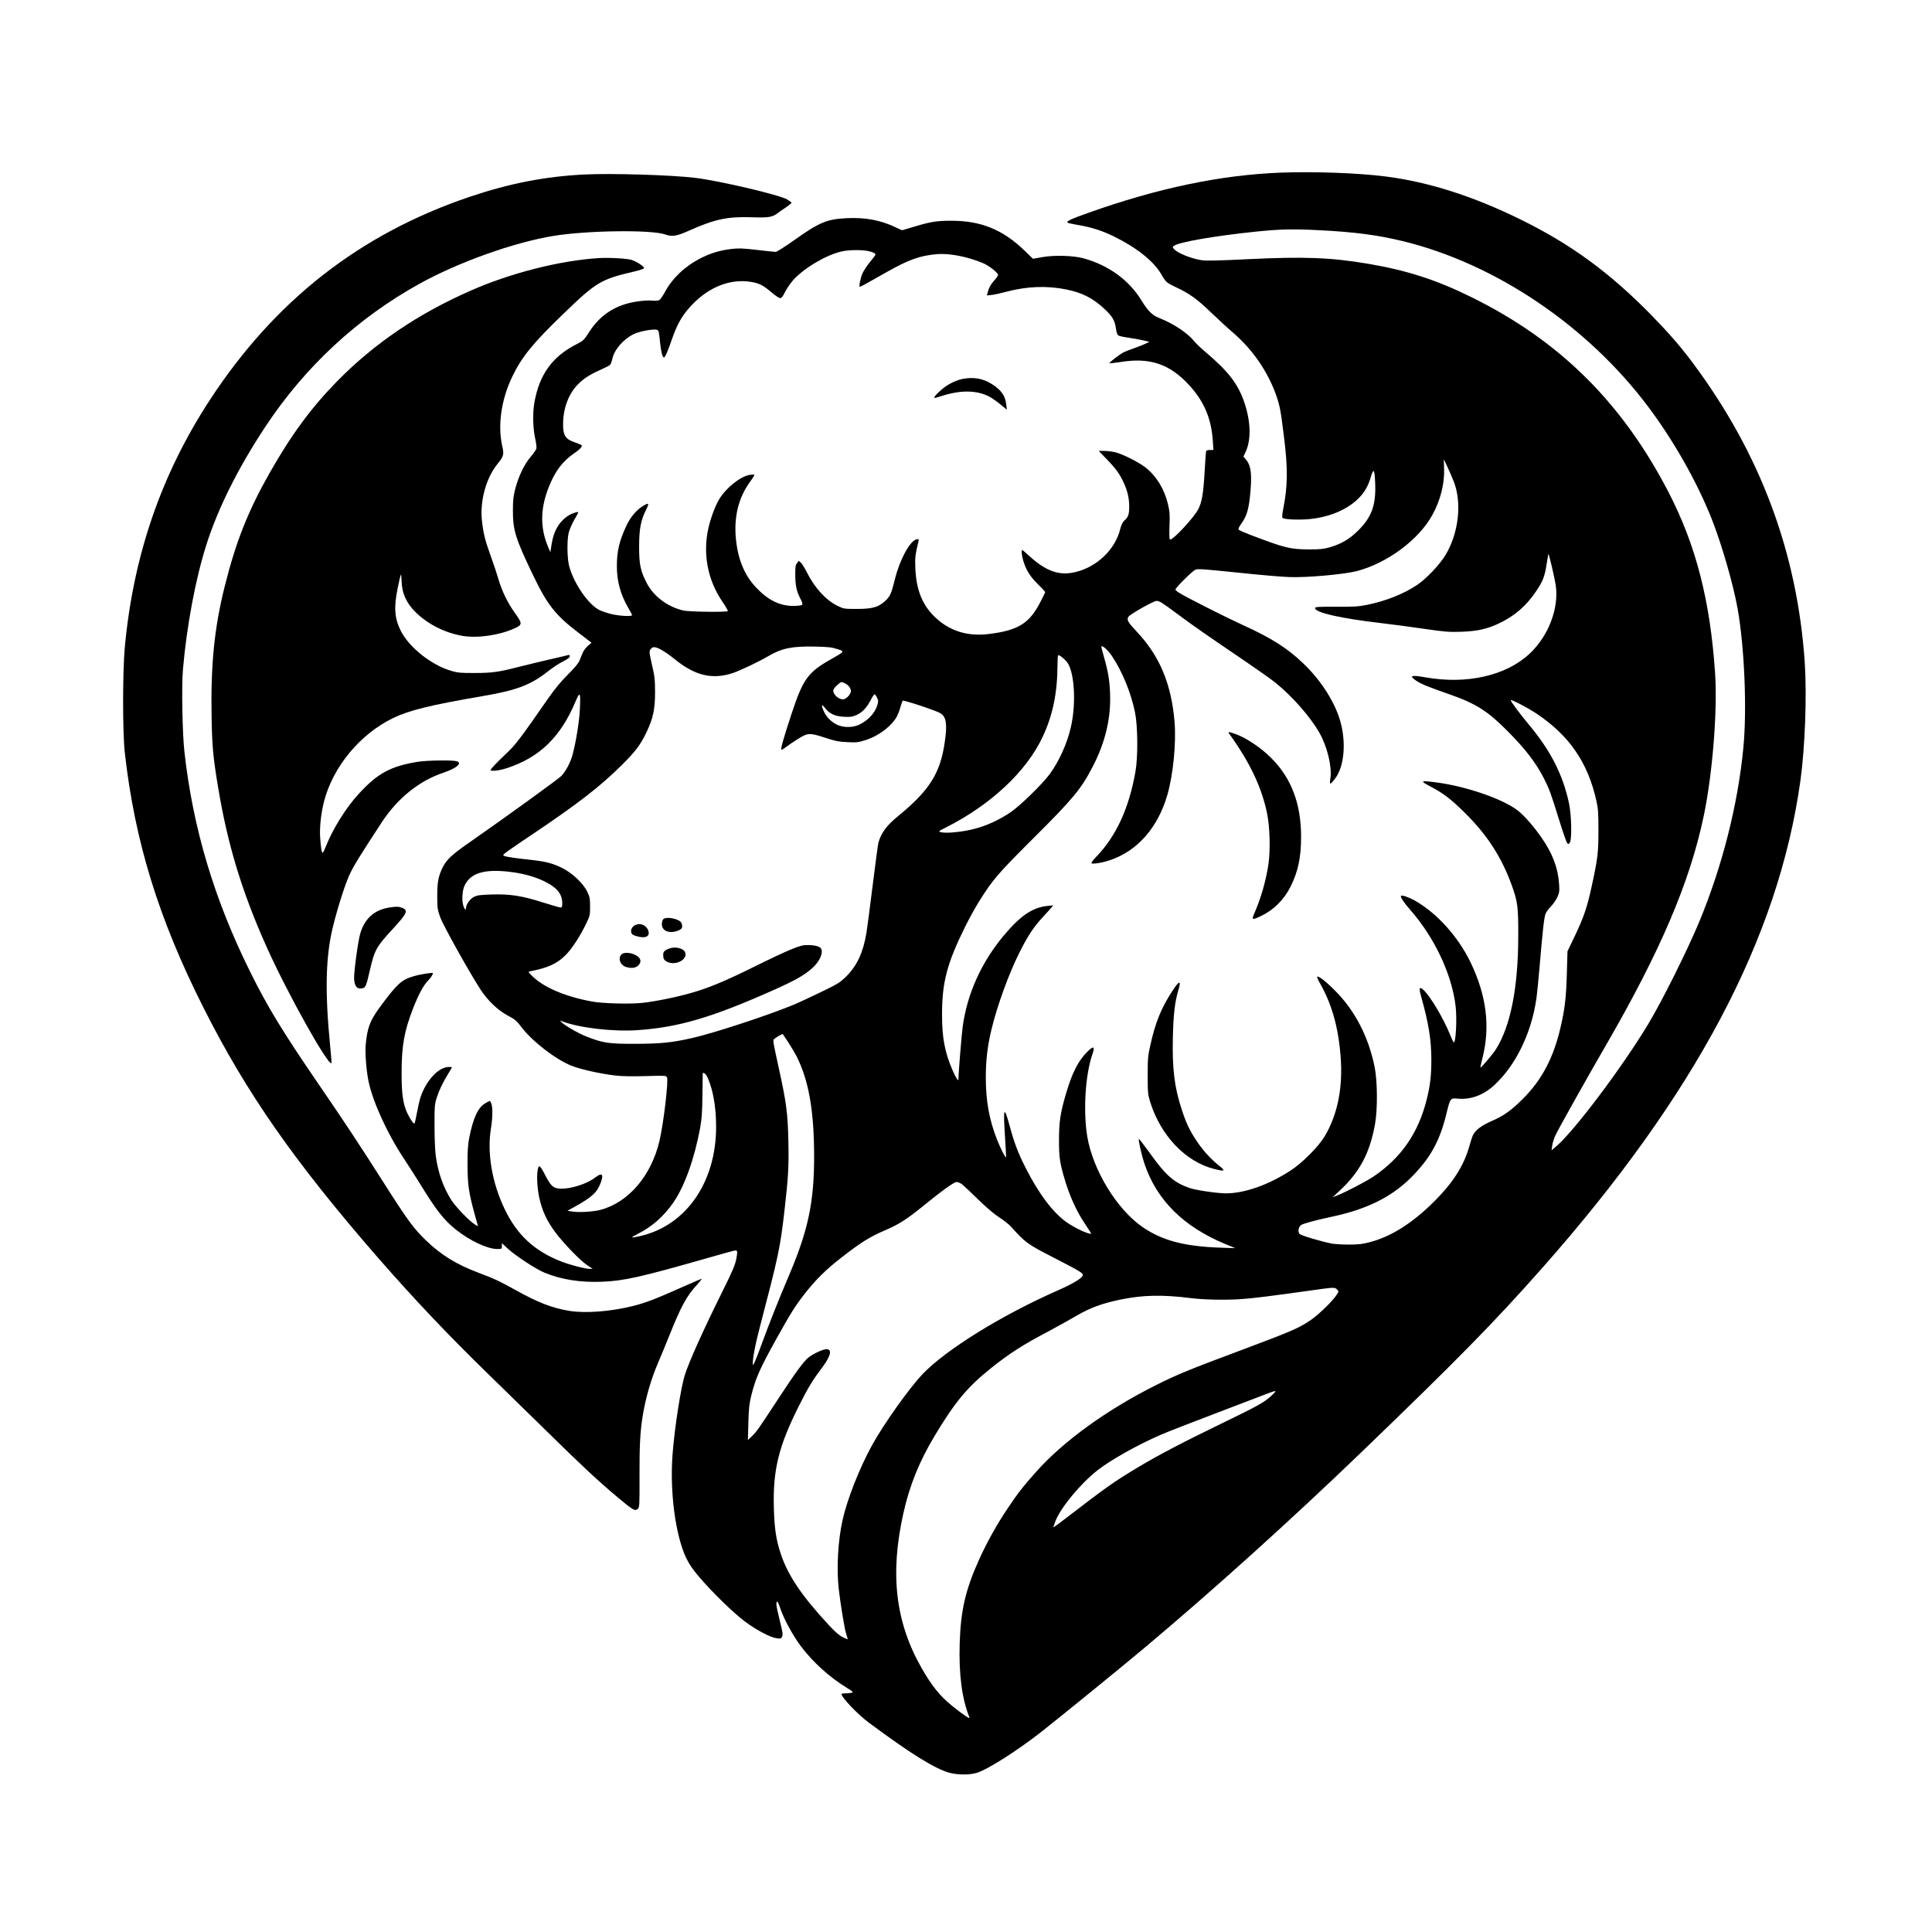
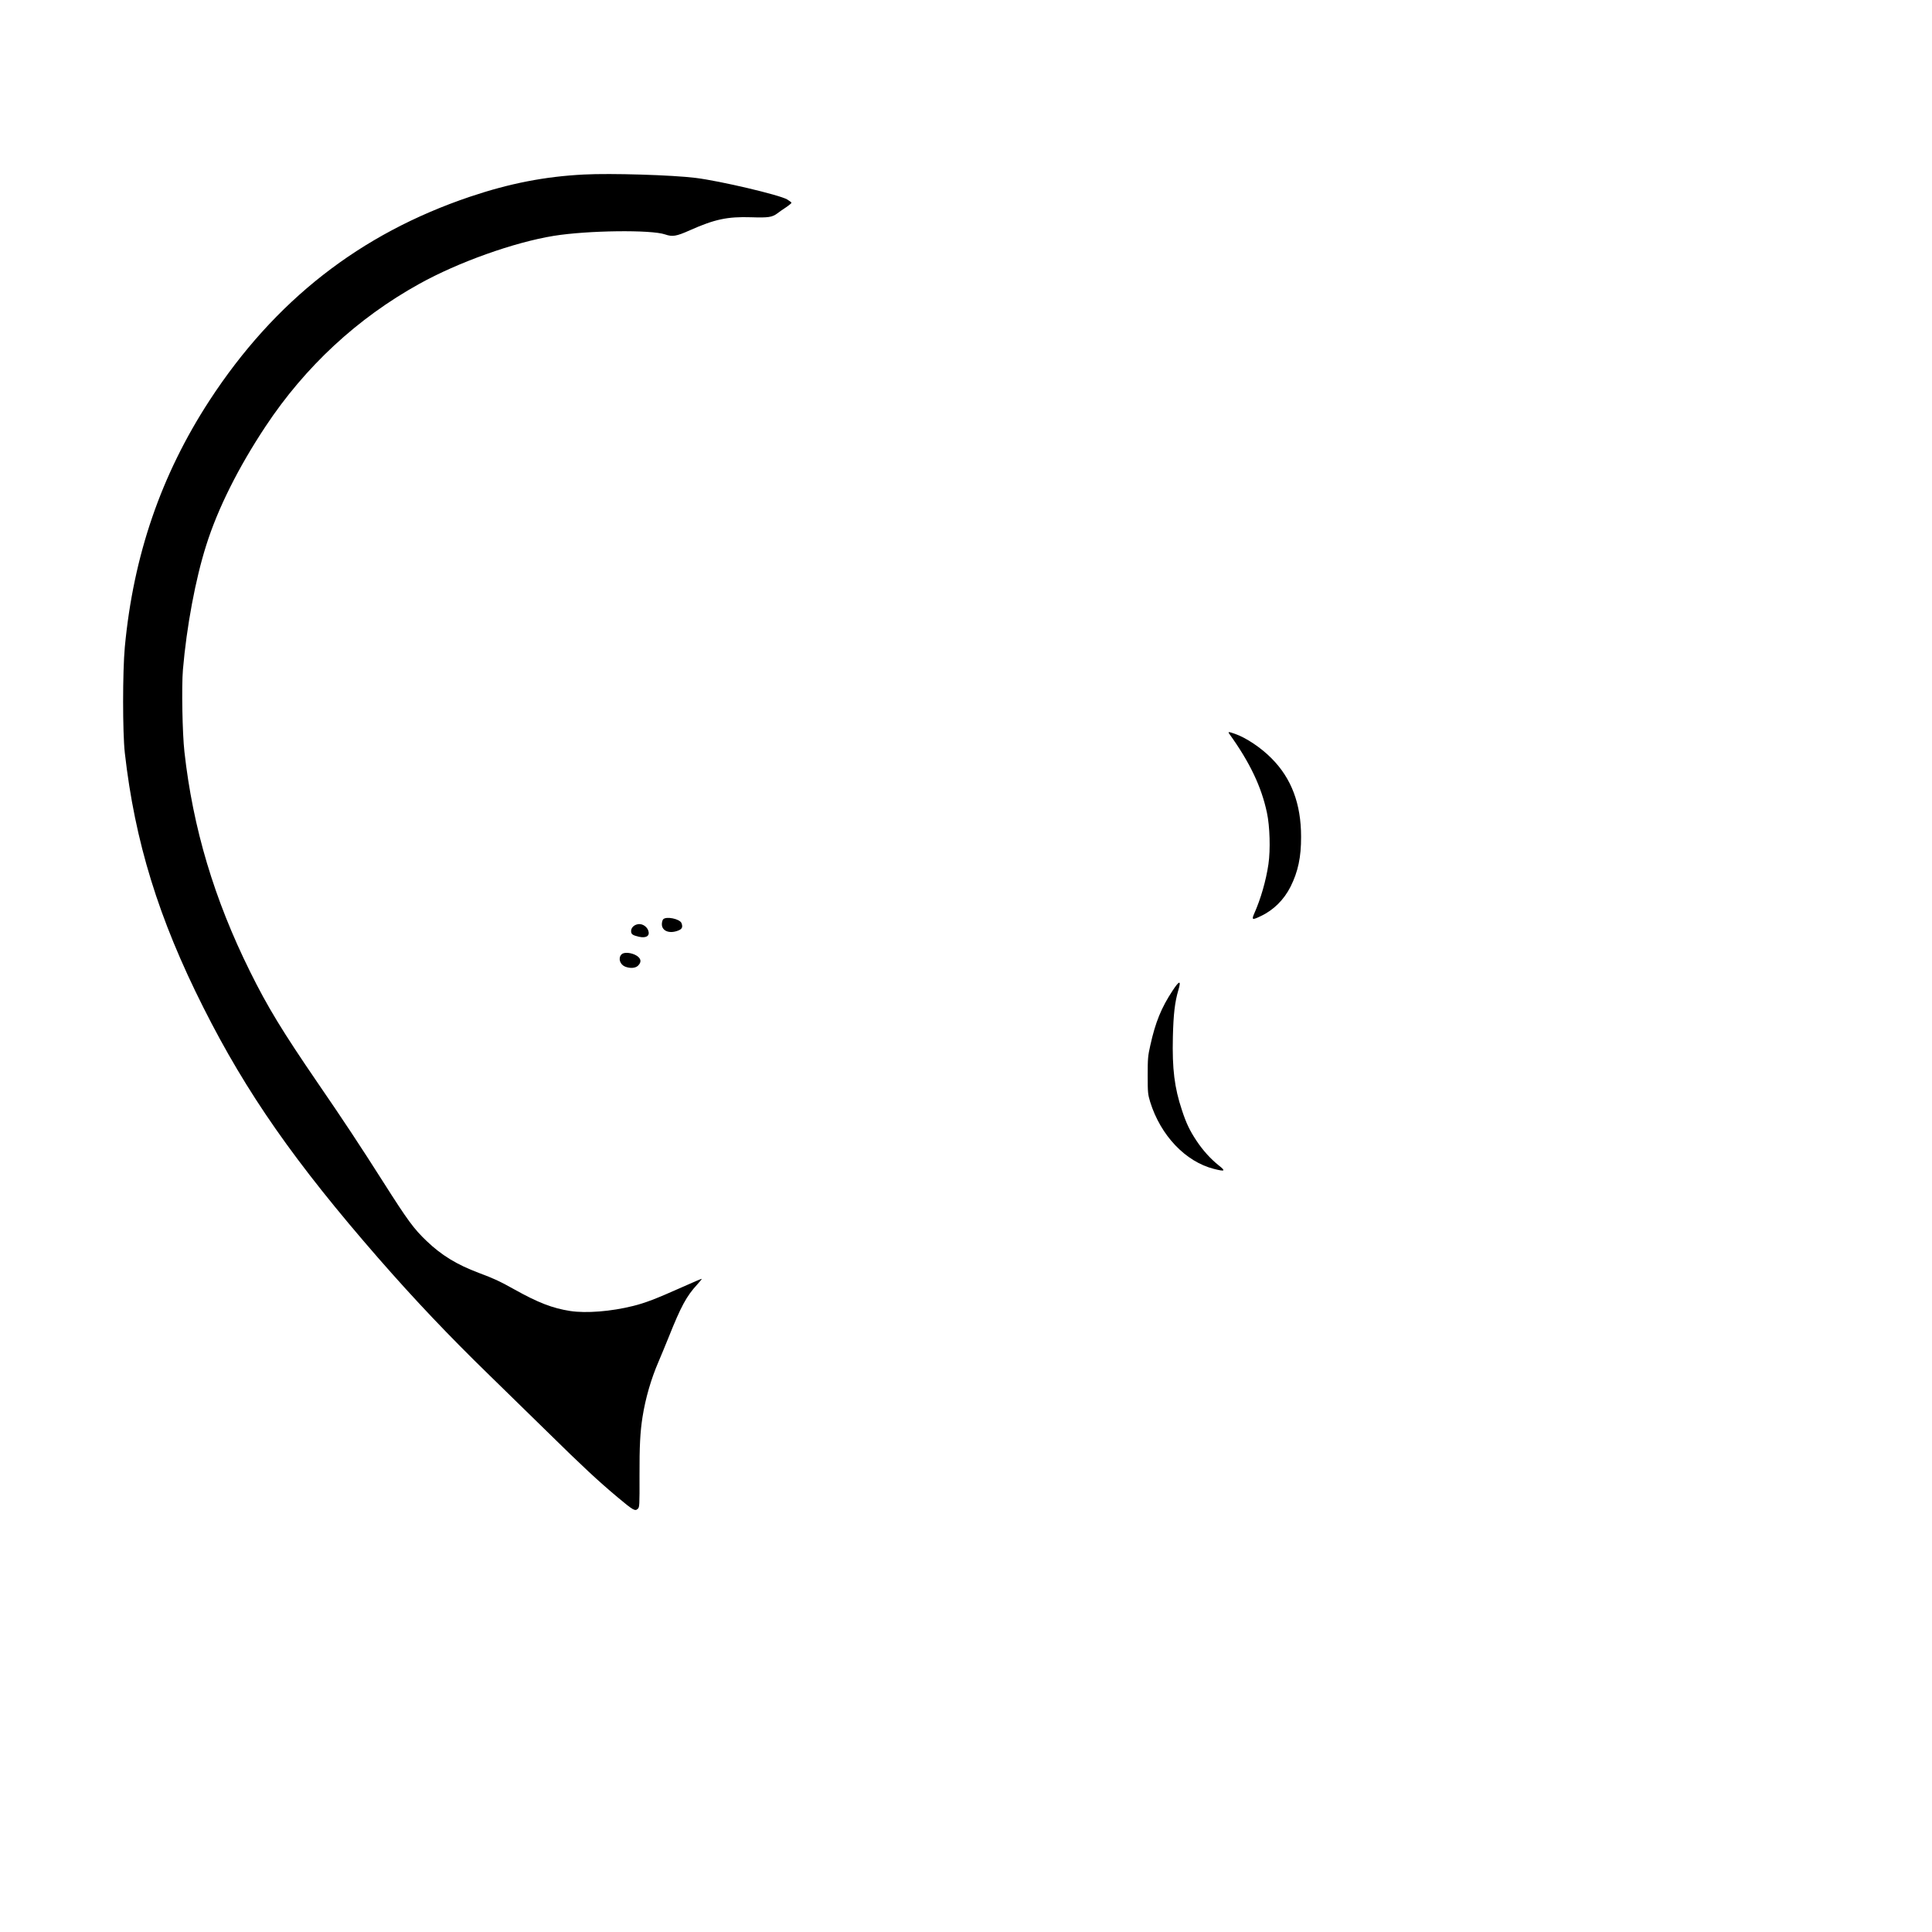
<svg xmlns="http://www.w3.org/2000/svg" version="1.0" width="100mm" height="100mm" viewBox="0 0 2048 2048" preserveAspectRatio="xMidYMid meet">
  <g transform="translate(0,2048) scale(0.1,-0.1)" fill="#000000" stroke="none">
-     <path d="M13575 18650 c-637 -25 -1301 -164 -2038 -426 -184 -65 -236 -90 -221 -104 5 -4 52 -15 106 -24 149 -25 262 -61 393 -126 234 -115 417 -261 494 -396 50 -86 57 -92 159 -140 140 -65 224 -126 367 -264 72 -69 177 -166 233 -214 209 -179 370 -412 460 -666 39 -113 47 -153 82 -435 43 -342 41 -525 -7 -768 -12 -62 -14 -90 -6 -98 17 -17 201 -23 309 -9 254 31 462 143 564 302 21 31 48 93 60 138 31 106 43 87 48 -80 7 -219 -41 -346 -182 -485 -92 -91 -178 -141 -301 -177 -68 -19 -103 -22 -225 -22 -197 2 -250 15 -615 154 -60 23 -115 47 -122 53 -10 10 -3 26 31 74 50 73 71 139 86 278 24 232 14 327 -44 396 l-25 29 25 54 c60 132 52 330 -21 536 -68 189 -169 318 -407 519 -47 40 -101 91 -118 113 -72 89 -217 186 -372 247 -74 30 -120 75 -186 183 -132 218 -349 376 -617 450 -107 29 -306 35 -433 13 l-102 -18 -88 85 c-230 223 -462 318 -776 318 -157 0 -217 -10 -386 -60 l-138 -41 -74 34 c-156 74 -318 104 -516 94 -207 -10 -289 -45 -552 -232 -97 -69 -185 -125 -197 -125 -12 0 -102 9 -200 21 -149 17 -193 19 -268 10 -127 -15 -224 -45 -335 -102 -164 -85 -297 -213 -374 -359 -21 -38 -46 -75 -58 -81 -12 -6 -41 -9 -67 -6 -70 8 -210 -10 -297 -38 -159 -50 -283 -146 -379 -295 -56 -87 -64 -94 -130 -127 -260 -131 -398 -322 -451 -624 -19 -112 -15 -276 11 -387 9 -40 14 -84 11 -97 -3 -13 -31 -52 -61 -88 -67 -78 -127 -203 -162 -335 -21 -80 -26 -120 -26 -232 -1 -210 27 -299 217 -694 148 -308 234 -417 479 -604 l137 -105 -38 -33 c-21 -18 -46 -51 -55 -73 -9 -23 -25 -60 -34 -83 -11 -29 -53 -79 -124 -149 -74 -74 -138 -152 -210 -255 -301 -433 -343 -489 -450 -589 -83 -78 -159 -158 -159 -167 0 -18 99 -6 181 22 339 113 559 326 715 693 53 124 59 116 51 -67 -6 -132 -40 -344 -78 -488 -22 -80 -70 -171 -117 -222 -34 -35 -587 -435 -990 -716 -169 -117 -228 -173 -267 -250 -47 -94 -60 -156 -60 -305 0 -131 2 -145 31 -227 31 -86 302 -573 426 -765 77 -119 187 -224 295 -281 72 -37 89 -53 141 -120 114 -151 359 -340 527 -408 93 -38 306 -86 468 -105 68 -8 175 -10 319 -6 211 6 218 6 228 -13 18 -34 -36 -492 -80 -676 -87 -369 -329 -651 -625 -729 -77 -20 -224 -29 -295 -18 l-55 8 70 39 c193 107 244 154 284 262 33 88 11 107 -61 51 -110 -84 -334 -141 -421 -108 -39 15 -65 49 -113 144 -26 51 -50 87 -57 84 -30 -10 -31 -188 -2 -327 30 -142 83 -256 174 -376 87 -116 262 -297 332 -343 l61 -41 -35 0 c-47 0 -207 42 -304 80 -281 111 -464 282 -594 554 -135 283 -188 596 -144 861 17 107 19 210 4 254 -6 17 -13 31 -17 31 -3 0 -24 -11 -48 -25 -78 -46 -128 -154 -171 -370 -13 -67 -18 -138 -17 -280 0 -209 12 -296 77 -532 l34 -122 -30 17 c-54 31 -204 185 -253 261 -85 134 -141 291 -165 469 -7 48 -13 188 -13 312 -1 210 1 230 22 300 26 82 62 157 122 256 22 35 40 67 40 69 0 3 -15 5 -32 5 -108 -1 -237 -138 -299 -317 -11 -32 -28 -107 -39 -167 -11 -60 -23 -112 -26 -115 -8 -9 -41 37 -74 104 -47 96 -64 211 -63 430 0 292 28 446 124 692 59 148 110 243 161 293 26 26 52 69 46 75 -7 8 -144 -15 -208 -35 -122 -36 -170 -79 -337 -304 -121 -161 -151 -240 -167 -427 -7 -86 7 -265 30 -379 44 -216 199 -556 371 -815 54 -82 132 -204 173 -270 171 -280 254 -387 381 -488 148 -119 336 -207 440 -207 48 0 49 1 49 31 l0 31 60 -56 c83 -76 299 -219 390 -256 179 -74 380 -106 610 -97 240 10 404 47 1140 257 278 79 276 79 289 71 8 -6 7 -28 -4 -85 -12 -64 -39 -129 -154 -360 -196 -395 -341 -718 -389 -863 -44 -133 -111 -563 -133 -853 -30 -395 31 -854 144 -1094 33 -68 68 -120 137 -201 140 -164 363 -381 484 -472 122 -91 270 -170 339 -179 42 -6 47 -5 58 18 9 21 5 50 -25 168 -20 79 -36 156 -36 171 0 52 16 38 39 -34 37 -113 134 -293 220 -407 127 -169 303 -329 493 -445 60 -37 65 -43 46 -49 -13 -3 -42 -6 -65 -6 -24 0 -43 -3 -43 -8 0 -35 174 -217 290 -303 440 -326 685 -479 844 -528 84 -26 218 -28 297 -5 111 32 428 233 680 430 211 166 869 701 1109 903 717 602 1543 1347 2285 2061 1031 993 1407 1376 1918 1953 1629 1841 2509 3501 2742 5172 49 351 69 904 46 1252 -79 1163 -469 2210 -1181 3168 -136 183 -257 322 -454 524 -440 447 -848 745 -1381 1006 -500 246 -976 397 -1425 454 -296 38 -761 54 -1115 41z m406 -610 c376 -19 621 -51 889 -116 984 -240 1959 -898 2604 -1759 267 -356 510 -785 667 -1176 107 -270 230 -692 278 -959 73 -408 101 -1073 61 -1480 -58 -601 -224 -1254 -466 -1838 -125 -302 -399 -851 -545 -1092 -278 -461 -788 -1138 -975 -1294 l-47 -40 7 49 c3 27 19 77 34 110 37 77 328 597 535 954 576 995 889 1727 1036 2426 94 444 148 1122 122 1515 -52 774 -203 1361 -495 1925 -492 949 -1155 1605 -2086 2064 -371 184 -688 286 -1103 356 -395 66 -672 77 -1282 47 -279 -14 -430 -17 -472 -11 -111 16 -257 74 -297 118 -19 21 -19 22 0 36 52 39 441 106 869 150 259 26 381 29 666 15z m-4779 -221 c52 -11 78 -24 78 -39 0 -4 -25 -38 -57 -76 -31 -38 -66 -91 -79 -119 -23 -51 -42 -145 -29 -145 8 0 71 34 288 158 231 130 348 172 528 188 131 11 324 -26 486 -94 66 -27 163 -103 163 -127 0 -7 -20 -35 -44 -62 -28 -31 -50 -68 -60 -102 l-15 -53 47 5 c26 2 99 18 162 35 219 58 431 65 636 23 166 -34 280 -92 401 -205 85 -80 110 -121 122 -207 5 -38 15 -67 24 -74 9 -7 56 -17 104 -24 49 -7 119 -19 158 -28 l69 -16 -34 -17 c-19 -10 -74 -32 -122 -49 -48 -16 -102 -38 -120 -47 -39 -20 -148 -104 -148 -114 0 -3 48 2 108 11 317 53 527 -16 736 -242 158 -171 237 -355 252 -591 l7 -98 -37 0 c-20 0 -38 -5 -41 -12 -2 -7 -9 -101 -15 -208 -13 -234 -28 -328 -66 -404 -43 -87 -263 -326 -301 -326 -8 0 -9 46 -6 143 5 122 2 154 -16 232 -39 162 -122 298 -239 390 -70 55 -236 139 -317 160 -32 8 -86 15 -119 15 l-59 0 84 -87 c97 -100 138 -157 179 -246 41 -86 60 -169 60 -253 0 -86 -9 -114 -50 -151 -21 -20 -34 -46 -46 -93 -53 -216 -247 -401 -477 -455 -170 -40 -311 10 -489 174 -36 33 -69 61 -72 61 -11 0 -6 -56 10 -111 30 -101 73 -170 155 -251 44 -43 79 -81 79 -84 0 -3 -23 -51 -52 -106 -116 -227 -236 -301 -548 -339 -232 -28 -426 36 -580 190 -127 128 -187 282 -197 506 -5 116 -2 137 34 291 4 19 1 21 -21 17 -69 -14 -179 -215 -230 -424 -39 -158 -51 -184 -110 -236 -69 -61 -134 -78 -296 -78 -133 0 -136 1 -203 33 -123 61 -242 191 -325 357 -22 44 -50 89 -62 100 l-22 20 -19 -24 c-16 -19 -19 -40 -19 -117 0 -116 14 -183 53 -257 22 -42 27 -61 19 -69 -6 -6 -47 -11 -94 -11 -144 0 -270 63 -397 199 -120 129 -189 295 -210 512 -23 231 27 435 149 604 29 38 49 72 46 75 -3 3 -25 2 -49 -1 -96 -15 -249 -136 -322 -256 -43 -71 -89 -194 -115 -305 -62 -272 -10 -552 147 -782 36 -52 62 -98 58 -101 -13 -13 -417 -8 -475 7 -165 40 -310 149 -382 286 -69 133 -83 198 -83 390 0 190 18 282 76 396 34 68 26 74 -42 31 -68 -44 -127 -116 -169 -205 -76 -163 -101 -270 -101 -431 0 -158 39 -299 121 -440 22 -37 40 -72 40 -77 0 -16 -133 -9 -218 11 -45 11 -104 31 -130 44 -117 60 -270 282 -319 466 -21 79 -24 269 -5 351 7 31 33 91 57 134 25 43 45 80 45 83 0 14 -82 -15 -121 -44 -89 -65 -141 -159 -162 -294 l-13 -84 -21 49 c-91 213 -88 420 12 661 64 155 142 256 255 334 65 44 94 75 86 89 -3 5 -35 19 -70 31 -103 34 -129 74 -127 199 1 160 57 312 150 409 62 65 127 108 238 158 51 23 99 47 107 53 8 7 20 35 26 64 21 102 120 215 234 268 63 29 209 55 241 42 18 -6 20 -16 33 -143 11 -98 25 -150 41 -150 11 0 42 72 87 203 47 134 94 222 163 304 191 228 438 335 676 294 86 -15 128 -37 214 -111 39 -33 79 -60 90 -60 16 0 30 17 55 69 19 37 58 93 86 124 118 129 353 267 514 302 76 17 208 18 278 4z m6208 -2442 c89 -226 53 -546 -86 -779 -62 -103 -204 -253 -301 -318 -143 -96 -332 -171 -533 -212 -90 -18 -137 -21 -327 -20 -193 1 -223 -1 -223 -14 0 -48 275 -110 700 -159 124 -15 333 -42 465 -62 215 -31 255 -34 385 -30 168 6 270 28 396 87 166 77 295 188 399 345 71 106 89 152 110 285 9 57 17 106 19 107 5 6 65 -250 77 -327 37 -243 -74 -538 -274 -727 -249 -235 -667 -331 -1107 -253 -155 28 -179 17 -91 -40 54 -34 117 -60 346 -140 279 -97 406 -178 615 -389 190 -191 303 -338 388 -506 55 -109 72 -154 157 -429 41 -132 80 -246 88 -254 13 -13 17 -11 29 9 22 40 16 292 -10 414 -64 301 -193 554 -418 825 -107 128 -206 262 -199 268 9 9 186 -84 275 -144 346 -232 542 -518 632 -921 19 -85 22 -128 22 -318 0 -236 -7 -296 -75 -606 -44 -205 -83 -317 -172 -504 l-81 -169 -7 -241 c-7 -247 -21 -368 -64 -554 -74 -327 -197 -564 -400 -767 -125 -125 -204 -182 -336 -239 -103 -45 -166 -92 -194 -146 -8 -14 -25 -68 -40 -120 -56 -202 -170 -382 -366 -579 -234 -234 -459 -377 -687 -437 -78 -21 -121 -26 -222 -26 -69 0 -152 5 -185 11 -114 23 -320 84 -338 101 -23 22 -13 77 17 96 24 16 154 51 336 90 359 77 619 206 823 408 205 204 308 387 378 675 42 172 44 174 122 166 135 -13 270 36 384 140 227 208 394 547 448 912 8 54 24 209 35 344 32 379 48 527 64 565 8 19 34 54 57 77 23 24 53 67 67 97 22 48 24 62 19 140 -11 169 -70 326 -187 493 -81 117 -181 231 -248 284 -154 122 -545 258 -865 300 -173 22 -179 18 -62 -44 139 -73 219 -135 371 -286 231 -230 383 -466 489 -760 63 -173 70 -229 69 -536 0 -548 -82 -960 -238 -1205 -35 -54 -157 -197 -163 -191 -2 1 8 45 21 97 85 334 45 661 -124 1015 -133 276 -360 528 -598 661 -60 33 -131 57 -141 47 -10 -10 31 -73 94 -144 260 -294 445 -686 485 -1025 16 -132 3 -385 -19 -385 -4 0 -22 37 -40 83 -71 174 -205 400 -279 471 -47 44 -54 26 -26 -72 78 -279 106 -450 107 -662 0 -172 -12 -276 -49 -424 -89 -357 -271 -620 -566 -819 -75 -50 -291 -163 -380 -198 l-51 -20 77 72 c211 197 317 397 372 704 28 155 26 454 -4 603 -64 319 -208 598 -417 808 -99 100 -179 163 -192 150 -3 -3 6 -27 21 -54 132 -228 202 -473 227 -789 26 -329 -31 -616 -168 -847 -66 -111 -237 -283 -362 -364 -233 -152 -488 -242 -686 -242 -88 0 -314 33 -380 55 -169 58 -255 132 -425 370 -62 86 -114 154 -117 151 -8 -8 27 -166 58 -259 129 -387 413 -670 859 -855 l105 -43 -150 5 c-389 13 -624 75 -832 218 -272 186 -527 603 -587 958 -45 270 -22 655 54 875 29 83 13 92 -50 30 -102 -100 -167 -230 -235 -465 -55 -193 -69 -284 -69 -470 -1 -173 8 -241 50 -387 55 -195 129 -362 223 -503 31 -47 60 -91 65 -99 23 -37 -161 44 -258 113 -145 103 -294 301 -430 569 -83 162 -123 267 -173 452 -60 220 -70 197 -50 -107 8 -123 13 -224 12 -226 -7 -8 -59 93 -96 188 -83 210 -119 411 -119 658 0 182 17 329 60 509 60 250 182 587 295 813 86 173 153 275 246 375 41 44 83 91 94 104 l20 24 -61 -6 c-158 -16 -287 -103 -462 -312 -238 -284 -389 -617 -437 -967 -12 -90 -45 -492 -45 -558 0 -28 -27 12 -63 96 -81 187 -111 342 -111 584 -1 344 52 546 244 935 44 88 111 210 149 270 146 233 199 294 576 670 422 420 507 523 629 760 135 262 194 514 183 779 -5 139 -21 230 -67 391 -16 54 -27 101 -25 103 13 13 74 -44 116 -108 109 -165 200 -390 241 -593 29 -146 32 -465 5 -622 -68 -391 -205 -689 -417 -908 -31 -31 -53 -61 -50 -67 8 -13 114 4 194 31 292 97 510 345 611 694 61 213 94 546 76 771 -33 401 -158 701 -399 956 -99 106 -111 128 -89 161 18 27 265 167 296 167 33 0 50 -11 231 -145 167 -124 298 -215 715 -498 127 -86 268 -186 314 -223 181 -146 369 -360 467 -531 83 -146 135 -360 117 -481 -12 -75 -4 -76 49 -6 97 126 120 377 57 604 -56 205 -208 442 -397 621 -166 159 -339 268 -632 401 -174 79 -611 299 -682 345 -21 13 -38 28 -38 34 0 18 180 197 212 210 26 11 90 6 442 -30 226 -24 476 -46 556 -48 185 -7 570 28 708 62 324 83 661 332 806 597 85 153 130 332 124 490 l-3 100 37 -78 c21 -44 51 -114 68 -157z m-6536 -1777 c83 -26 85 -23 -77 -115 -234 -133 -287 -209 -407 -574 -86 -262 -116 -368 -107 -378 3 -3 24 9 46 26 21 17 78 56 127 86 108 68 124 69 293 14 106 -35 143 -42 233 -46 96 -5 116 -3 191 21 141 43 284 153 337 256 10 20 26 62 35 95 10 33 20 63 24 67 9 10 355 -105 399 -132 63 -39 75 -114 47 -305 -47 -333 -163 -516 -502 -792 -116 -95 -174 -175 -202 -278 -5 -22 -33 -227 -61 -455 -28 -228 -58 -454 -66 -502 -34 -204 -100 -345 -211 -456 -69 -68 -86 -79 -276 -171 -111 -54 -249 -118 -307 -141 -278 -113 -842 -297 -1055 -344 -217 -49 -332 -60 -605 -61 -281 0 -334 8 -508 75 -86 33 -234 118 -267 152 l-20 21 20 -8 c182 -71 542 -113 803 -95 438 30 793 135 1451 429 224 100 322 156 405 232 77 70 116 162 88 206 -13 20 -64 34 -132 35 -56 1 -82 -5 -184 -46 -65 -26 -243 -110 -396 -186 -305 -151 -473 -221 -661 -275 -151 -44 -377 -90 -519 -106 -130 -14 -424 -7 -538 15 -287 53 -517 153 -636 275 -38 39 -39 40 -15 45 188 37 283 80 373 170 67 66 154 199 220 336 39 81 41 89 41 180 0 83 -4 103 -28 154 -41 89 -160 202 -268 255 -105 51 -169 68 -339 87 -151 16 -251 31 -275 40 -12 5 -13 9 -3 21 7 8 138 100 293 203 494 332 723 509 956 740 148 147 199 215 265 354 68 143 88 241 88 421 -1 132 -4 166 -33 289 -29 128 -30 141 -16 162 9 14 25 24 38 24 39 0 118 -46 222 -130 215 -174 398 -216 615 -144 79 27 275 120 375 179 141 83 252 106 490 101 141 -3 182 -7 239 -26z m2435 -136 c81 -99 102 -444 41 -699 -40 -172 -125 -357 -222 -490 -79 -108 -320 -342 -418 -407 -198 -131 -387 -195 -620 -213 -47 -3 -98 -2 -115 3 -30 9 -29 10 55 52 474 239 853 595 1023 960 108 231 156 466 157 766 0 50 3 94 6 97 9 9 58 -28 93 -69z m-2349 -229 c35 -18 60 -52 60 -81 0 -30 -44 -80 -74 -86 -53 -10 -125 56 -111 102 7 21 70 80 86 80 5 0 23 -7 39 -15z m337 -150 c14 -30 15 -40 4 -77 -26 -85 -90 -156 -185 -206 -73 -38 -179 -38 -252 0 -60 32 -109 84 -135 146 -26 61 -19 74 16 28 47 -62 105 -89 200 -94 68 -4 89 -1 133 18 62 27 110 78 152 160 17 33 35 60 40 60 6 0 18 -16 27 -35z m-3900 -1846 c191 -21 365 -80 471 -160 63 -48 91 -101 92 -171 0 -40 -3 -48 -18 -48 -10 0 -96 25 -191 55 -221 70 -345 89 -541 83 -124 -4 -151 -8 -187 -26 -42 -22 -83 -80 -83 -117 0 -31 -18 -14 -30 30 -16 57 -9 160 15 208 63 132 204 176 472 146z m2961 -1811 c33 -51 71 -116 86 -145 130 -259 186 -579 186 -1068 0 -473 -63 -775 -260 -1240 -127 -299 -204 -494 -296 -743 -55 -152 -90 -235 -93 -220 -7 47 22 205 75 406 195 746 213 826 259 1222 41 357 48 477 42 745 -6 294 -22 413 -102 775 -52 239 -59 272 -56 297 1 9 71 54 97 63 1 0 29 -42 62 -92z m-831 -439 c42 -123 64 -281 64 -455 0 -582 -314 -1039 -793 -1154 -118 -28 -124 -24 -34 22 150 76 273 185 374 331 119 172 224 466 284 792 17 96 22 164 24 340 1 121 3 226 3 234 1 11 5 11 24 -1 15 -10 33 -46 54 -109z m2675 -1066 c18 -15 94 -86 168 -159 85 -83 166 -152 220 -187 47 -30 104 -74 125 -98 157 -174 174 -186 440 -323 297 -153 327 -171 323 -194 -6 -31 -98 -87 -265 -161 -593 -261 -1185 -627 -1433 -887 -142 -149 -410 -526 -535 -752 -136 -248 -266 -578 -315 -802 -47 -213 -63 -506 -40 -715 20 -174 62 -431 80 -485 10 -30 17 -56 16 -57 -1 -2 -26 9 -54 23 -36 18 -81 57 -146 127 -288 311 -434 527 -510 757 -50 152 -67 266 -73 495 -10 393 51 644 263 1066 95 190 147 277 230 386 106 139 130 214 71 221 -34 4 -143 -45 -198 -89 -48 -37 -146 -172 -314 -429 -219 -334 -233 -354 -280 -400 l-47 -45 5 185 c4 154 10 202 31 287 47 187 87 278 270 608 146 262 191 334 288 460 119 154 231 265 393 391 216 168 305 223 473 295 137 59 219 111 377 238 230 187 348 271 376 271 15 0 42 -12 61 -27z m3973 -1113 c17 -19 17 -21 -9 -60 -41 -63 -183 -201 -266 -259 -121 -85 -200 -120 -721 -315 -571 -213 -703 -267 -929 -381 -515 -258 -975 -590 -1263 -913 -138 -154 -196 -228 -306 -392 -115 -171 -217 -355 -300 -537 -146 -322 -197 -541 -208 -893 -10 -331 24 -589 103 -784 10 -25 -54 18 -182 120 -130 105 -216 211 -326 404 -276 485 -336 995 -192 1638 65 294 170 553 332 822 219 364 347 517 602 721 188 150 337 246 602 385 97 52 233 127 302 168 145 84 269 130 469 171 236 48 440 52 735 15 136 -18 383 -23 542 -11 131 9 297 30 870 110 105 14 125 13 145 -9z m-697 -1125 c-80 -73 -142 -107 -517 -289 -425 -206 -687 -343 -896 -469 -260 -156 -325 -202 -764 -539 -69 -54 -129 -97 -133 -98 -4 0 7 33 23 73 60 145 268 395 445 533 141 110 428 271 674 377 58 25 326 130 595 232 270 103 517 197 550 210 33 13 62 21 65 18 3 -3 -16 -24 -42 -48z" />
-     <path d="M10240 16469 c-71 -8 -143 -37 -213 -83 -56 -38 -133 -114 -123 -123 2 -3 33 4 68 16 208 69 385 67 520 -6 26 -14 78 -51 114 -81 l67 -55 -7 59 c-9 78 -44 136 -117 189 -98 72 -193 98 -309 84z" />
    <path d="M13031 12701 c217 -301 341 -561 399 -836 31 -144 38 -393 16 -545 -26 -176 -81 -367 -151 -525 -29 -67 -21 -70 70 -26 136 64 245 173 315 311 80 160 113 315 112 530 0 348 -102 619 -312 830 -112 114 -271 220 -389 261 -68 24 -77 24 -60 0z" />
    <path d="M12430 9979 c-120 -182 -182 -335 -236 -579 -26 -113 -28 -144 -28 -320 0 -182 2 -200 26 -280 111 -357 375 -635 677 -711 119 -30 127 -23 48 39 -86 69 -165 157 -232 257 -73 110 -110 187 -155 324 -81 242 -105 440 -97 781 6 243 21 368 58 494 32 107 12 106 -61 -5z" />
    <path d="M7029 10734 c-7 -9 -13 -32 -13 -51 0 -73 82 -104 174 -67 41 16 50 37 34 79 -18 45 -165 75 -195 39z" />
    <path d="M6753 10681 c-38 -10 -63 -39 -63 -71 0 -33 15 -44 83 -60 81 -18 121 12 97 71 -20 46 -72 73 -117 60z" />
-     <path d="M7097 10426 c-52 -19 -67 -34 -67 -66 0 -42 9 -59 41 -75 87 -45 218 20 193 97 -14 44 -102 68 -167 44z" />
    <path d="M6587 10362 c-36 -39 -16 -105 38 -128 55 -22 112 -18 140 11 42 42 28 86 -38 116 -55 24 -119 25 -140 1z" />
    <path d="M6190 18630 c-414 -21 -788 -94 -1207 -235 -1168 -394 -2071 -1101 -2762 -2160 -513 -788 -807 -1642 -898 -2615 -24 -264 -24 -902 0 -1120 106 -941 358 -1758 833 -2700 456 -907 972 -1644 1853 -2655 385 -441 750 -826 1181 -1245 155 -151 431 -421 614 -600 373 -367 538 -520 742 -691 166 -139 185 -150 214 -124 19 17 20 30 19 354 -1 313 7 461 32 621 31 197 91 404 169 584 26 61 75 179 108 261 131 328 189 435 302 558 29 32 51 59 49 61 -2 2 -98 -39 -214 -91 -271 -121 -386 -165 -515 -197 -232 -58 -496 -79 -666 -53 -187 29 -342 89 -592 229 -163 91 -210 112 -377 175 -234 88 -395 187 -552 337 -135 128 -201 218 -459 624 -246 387 -427 661 -697 1054 -373 545 -531 804 -716 1178 -381 768 -606 1522 -696 2330 -22 193 -31 696 -16 871 39 456 133 961 247 1319 122 388 340 824 629 1260 420 634 973 1147 1628 1510 415 231 1008 442 1428 510 361 58 1033 66 1179 15 78 -27 120 -20 263 44 263 117 398 146 649 138 183 -6 223 0 278 41 19 15 61 44 93 65 31 21 57 43 57 47 0 5 -21 21 -46 36 -82 48 -710 196 -969 228 -246 31 -902 51 -1185 36z" />
-     <path d="M6345 17744 c-411 -26 -935 -159 -1354 -344 -562 -247 -1024 -561 -1417 -961 -276 -282 -485 -566 -718 -976 -228 -403 -356 -727 -474 -1199 -110 -439 -149 -829 -139 -1381 5 -315 16 -429 68 -743 101 -612 253 -1112 514 -1695 218 -488 657 -1273 689 -1234 2 2 -5 87 -15 189 -56 575 -47 940 30 1255 53 214 131 458 181 563 45 94 102 186 338 547 167 254 397 439 652 524 141 47 206 104 140 122 -48 13 -313 9 -410 -6 -291 -48 -428 -122 -628 -341 -138 -151 -275 -371 -352 -566 -12 -32 -26 -58 -30 -58 -10 0 -19 54 -26 160 -8 103 9 261 41 385 96 369 382 714 735 885 169 81 402 138 940 230 366 62 514 118 698 263 48 38 120 86 160 105 50 26 72 42 72 55 0 13 -5 17 -17 13 -10 -3 -106 -26 -213 -50 -107 -25 -247 -59 -310 -75 -209 -54 -283 -65 -465 -65 -149 -1 -180 2 -250 22 -210 61 -445 246 -535 422 -68 134 -77 250 -34 458 14 70 29 133 33 139 4 7 7 -22 8 -65 3 -132 52 -239 155 -338 128 -124 312 -215 493 -245 162 -26 388 7 549 80 85 38 85 51 5 162 -76 105 -140 236 -175 359 -15 52 -51 161 -81 243 -60 167 -77 233 -93 365 -26 215 40 463 166 617 63 78 68 98 49 181 -51 221 -13 495 105 741 98 206 221 358 546 670 347 335 395 363 748 445 55 13 101 28 103 35 5 15 -71 67 -129 87 -49 16 -238 27 -353 20z" />
-     <path d="M4121 10859 c-156 -26 -259 -121 -303 -278 -25 -90 -70 -424 -64 -483 6 -71 28 -100 74 -96 47 4 52 15 93 193 48 212 68 249 241 436 153 166 168 198 103 225 -38 15 -64 16 -144 3z" />
+     <path d="M6345 17744 z" />
  </g>
</svg>